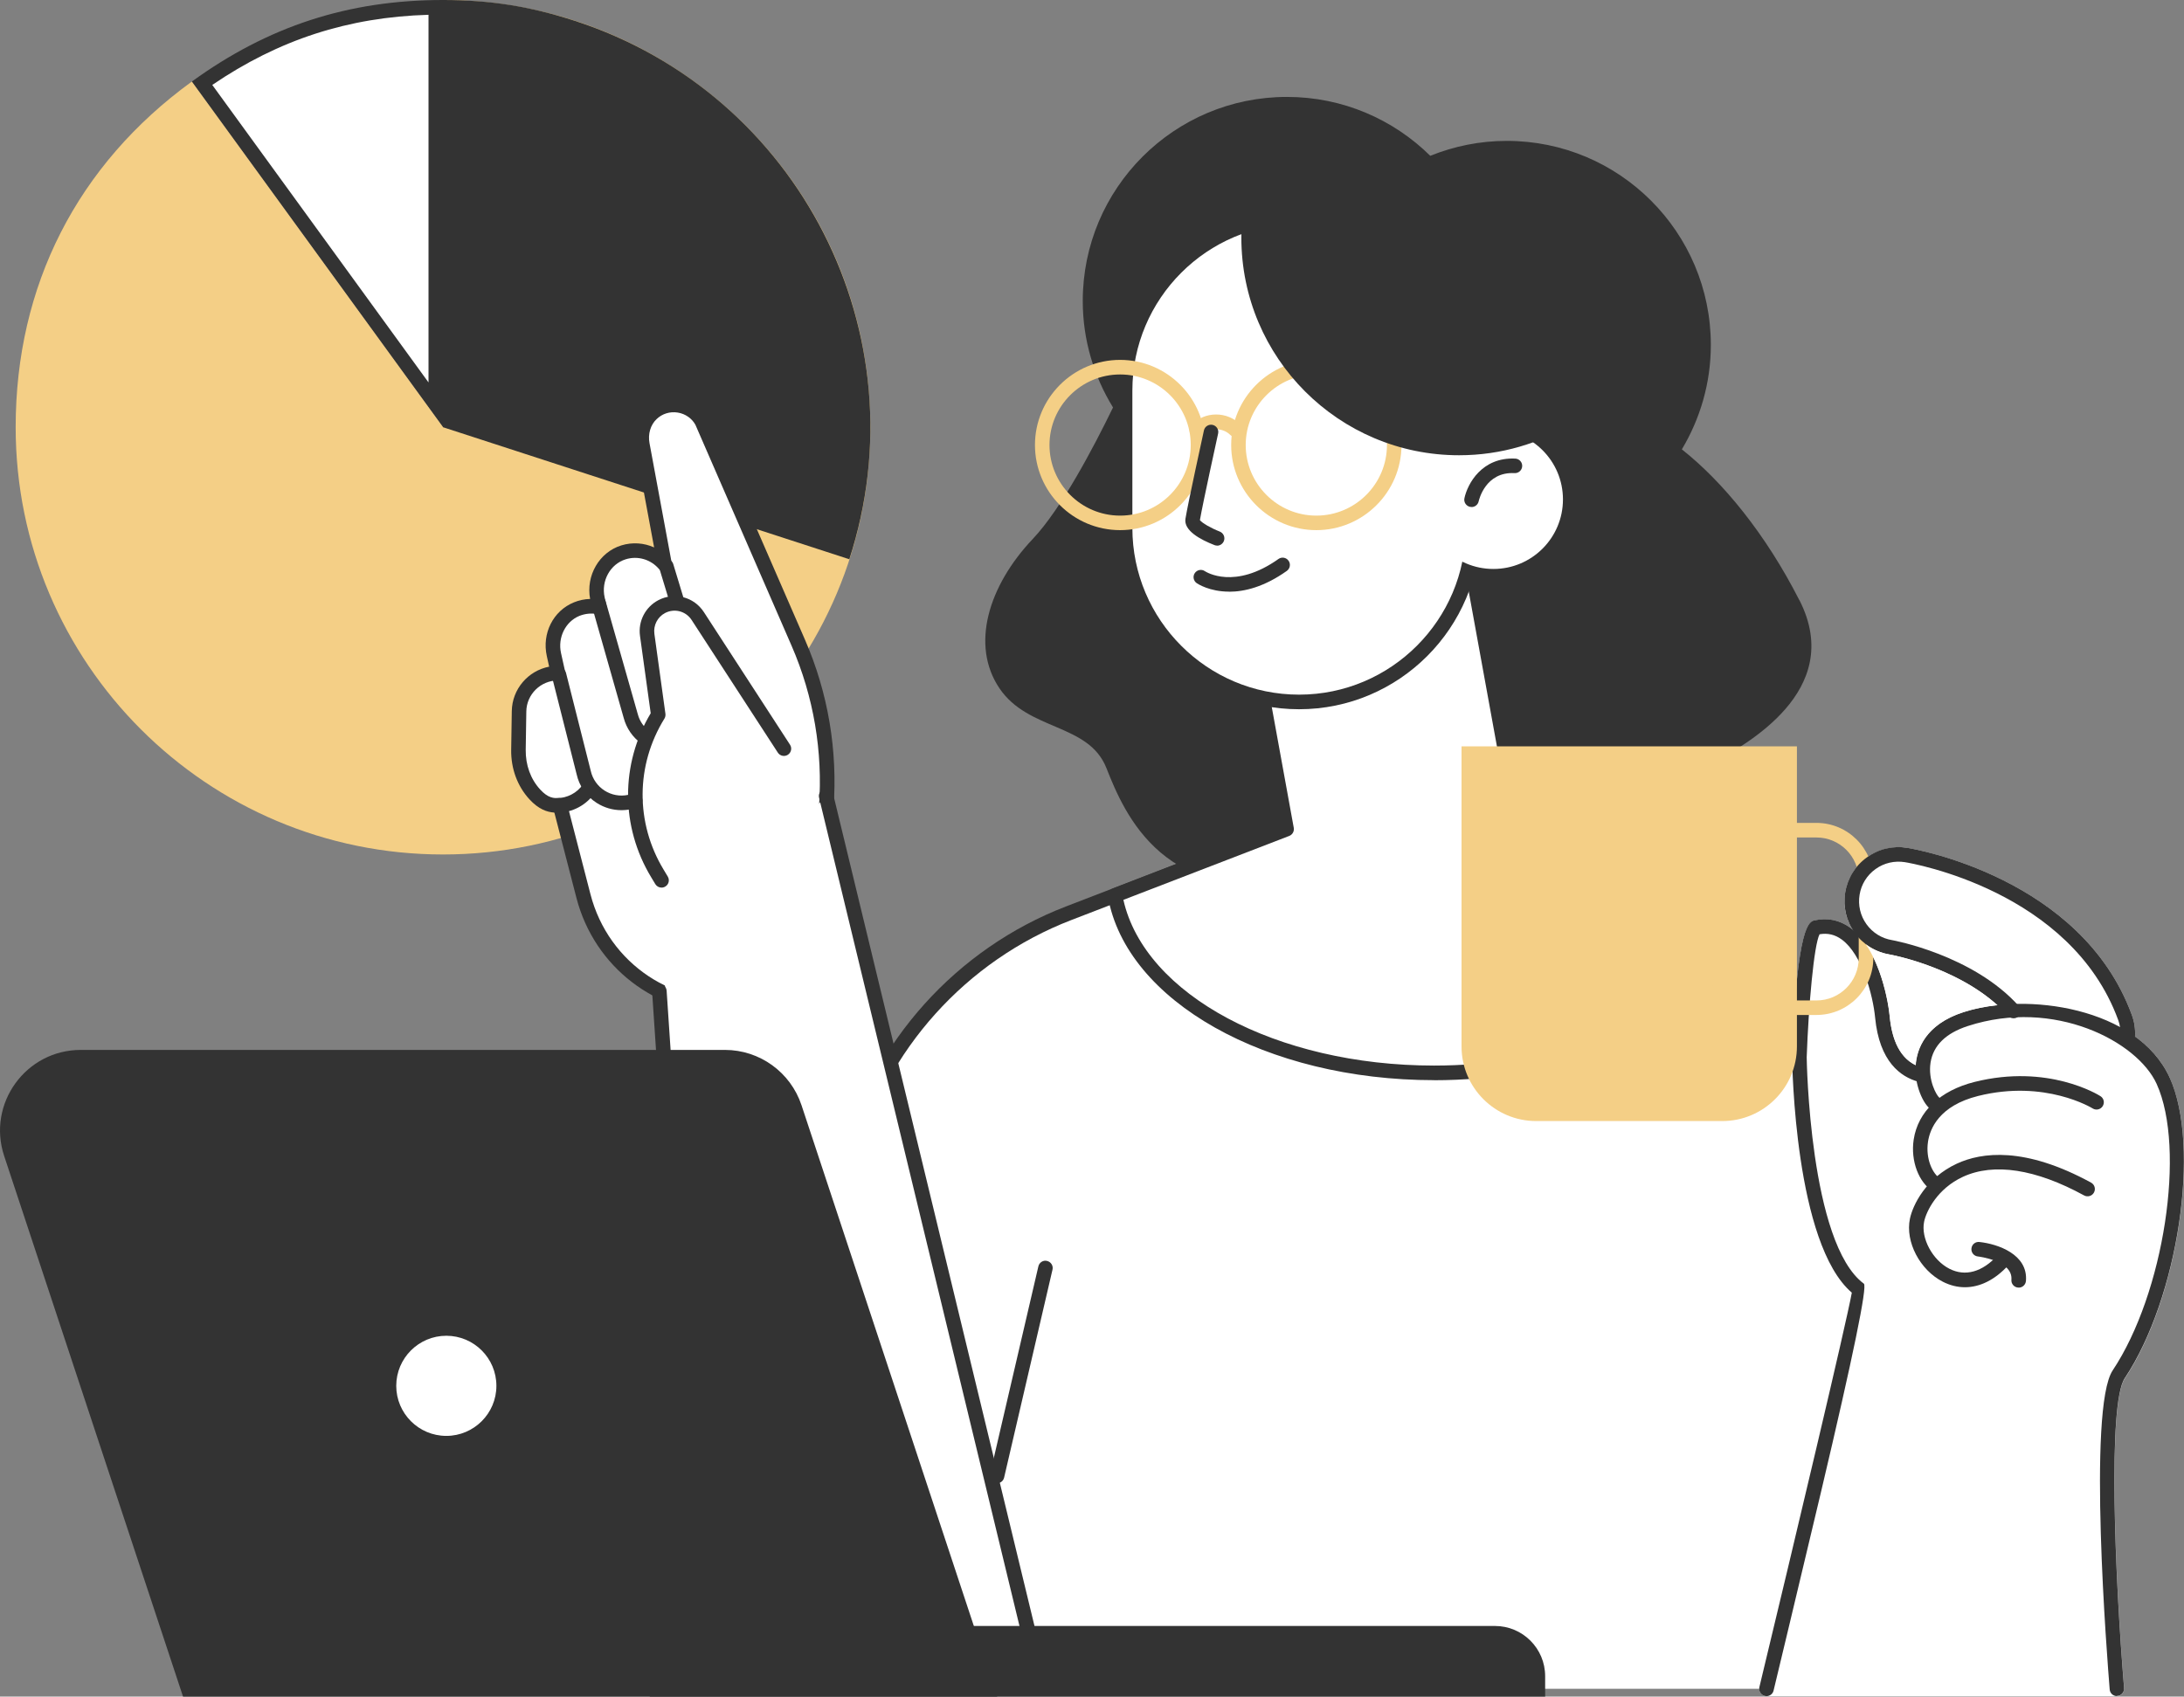
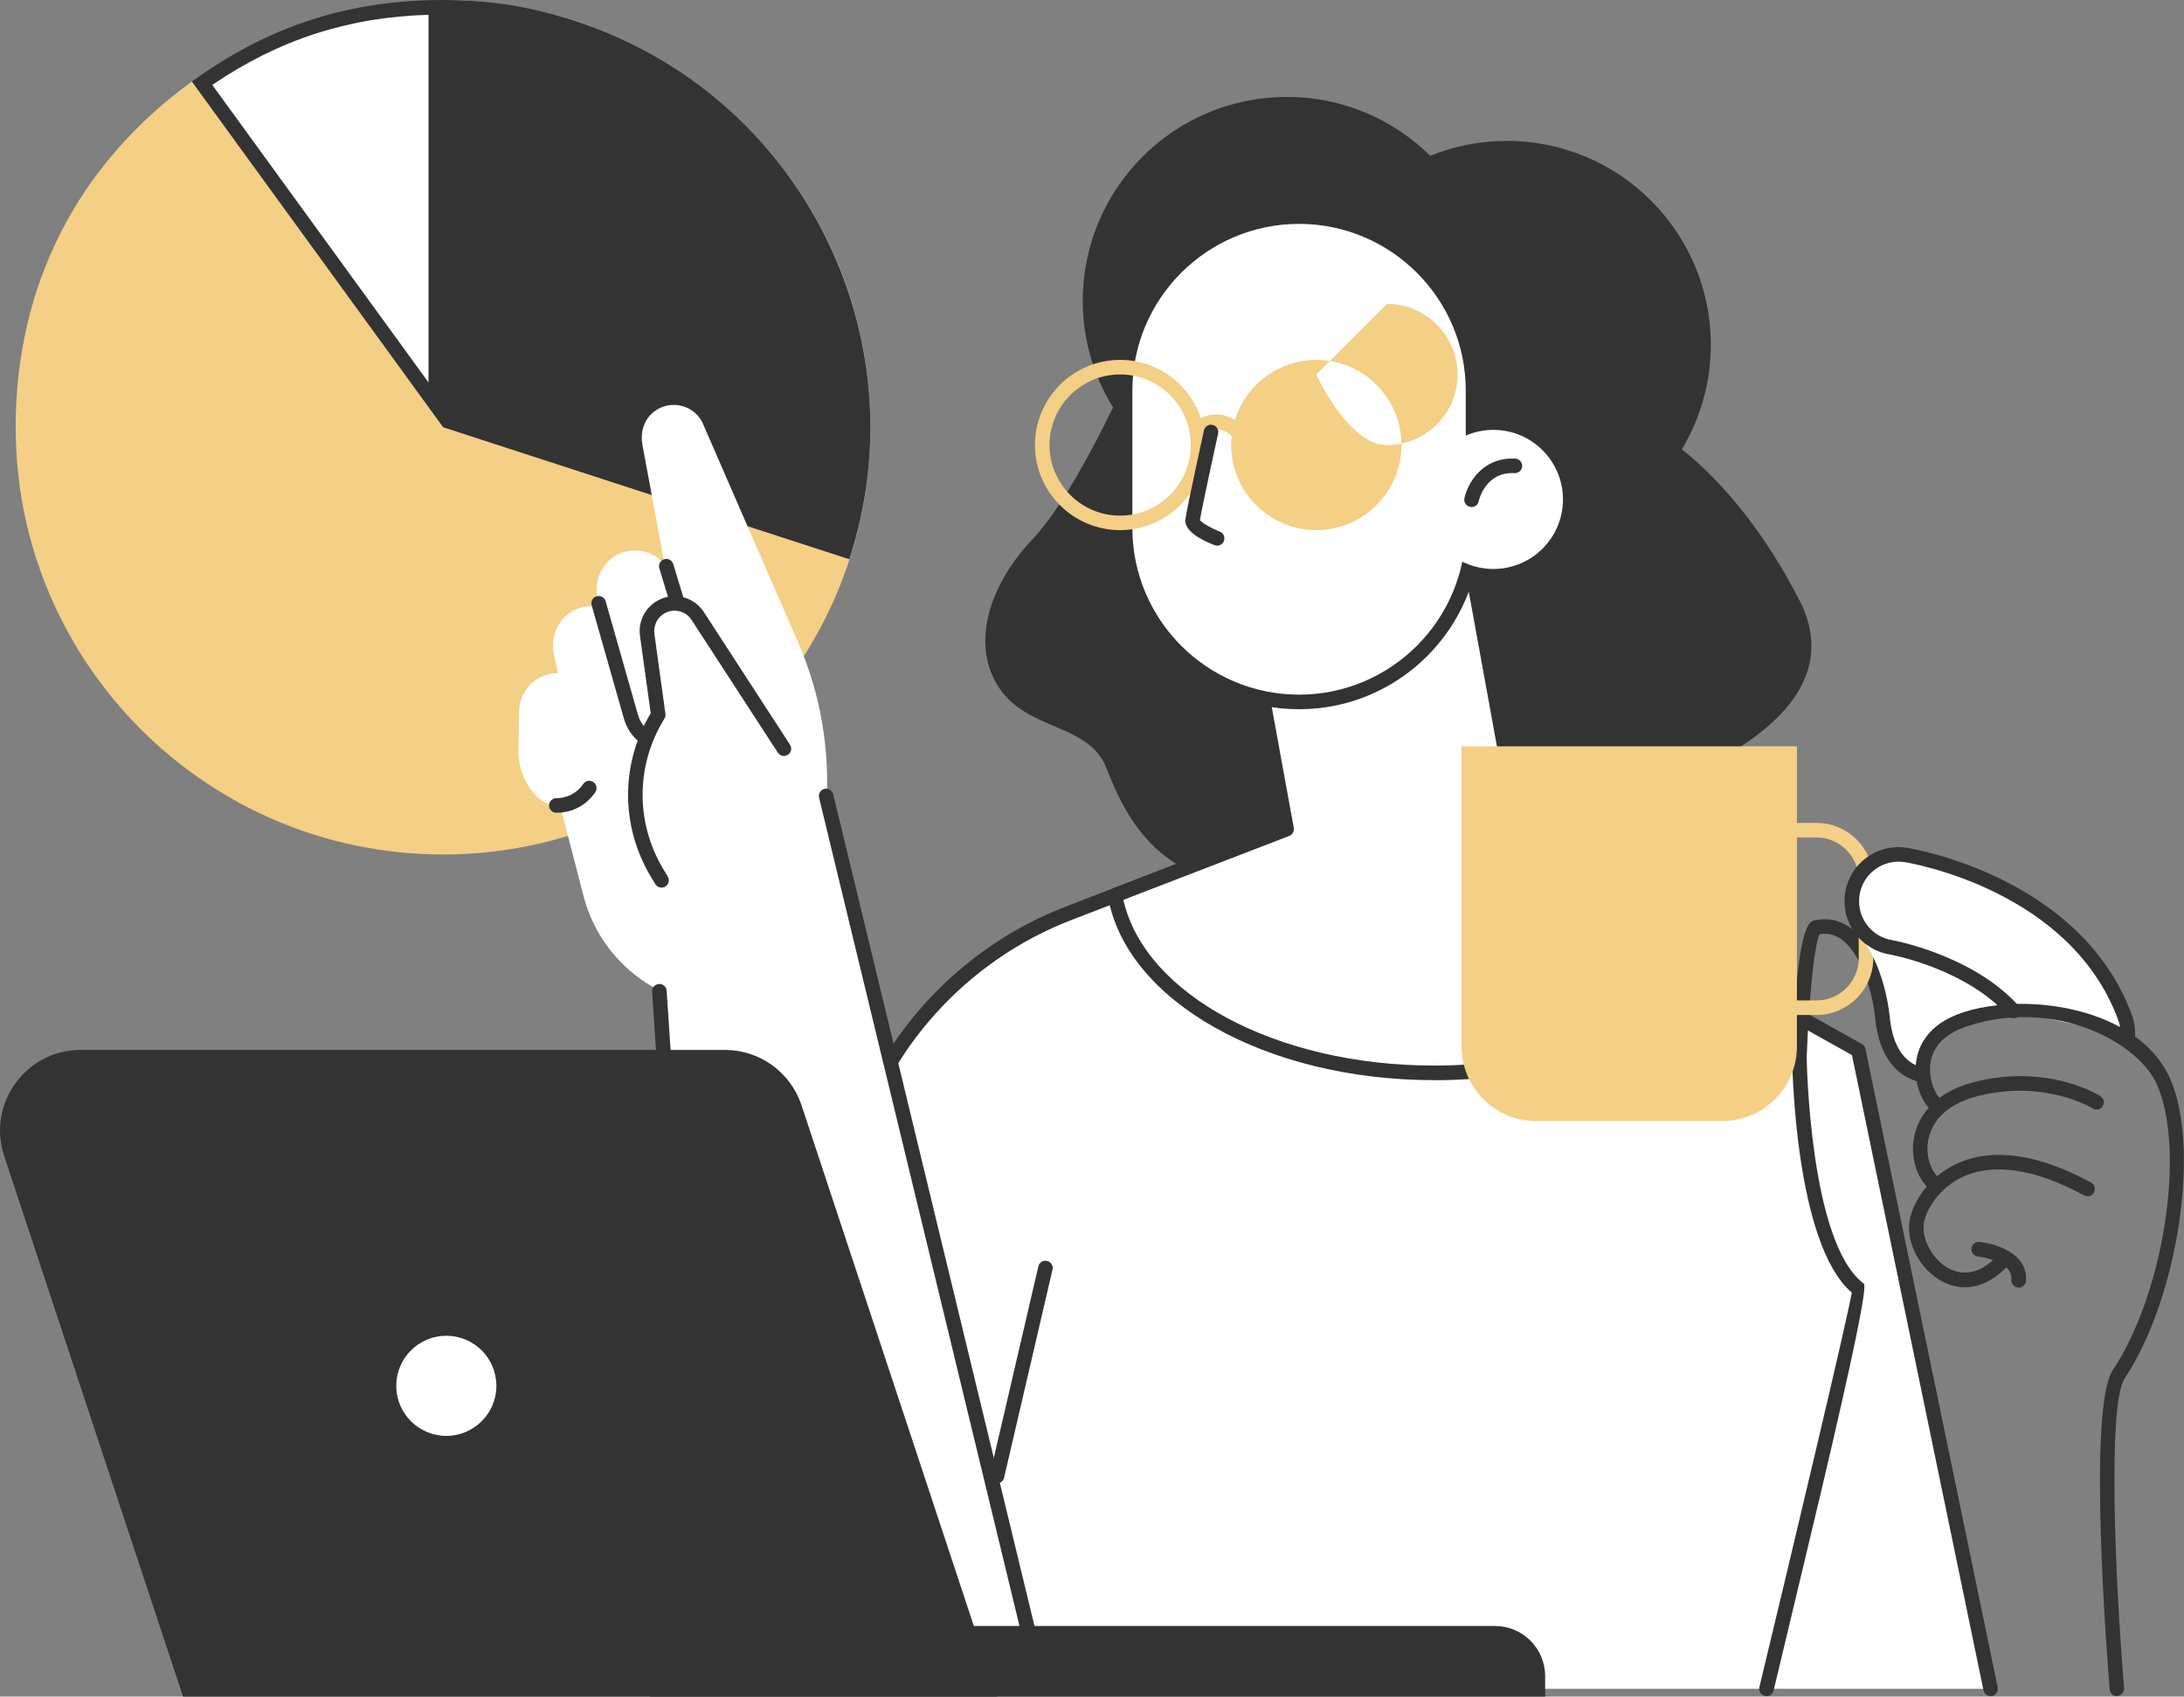
<svg xmlns="http://www.w3.org/2000/svg" id="Layer_2" viewBox="0 0 326.24 253.49">
  <rect x="0" y="0" width="326.24" height="253.49" fill="#808080" stroke="none" />
  <defs>
    <style>.cls-1{fill:#f4cf86;}.cls-2{fill:#fff;}.cls-3{fill:#333;}</style>
  </defs>
  <g id="_Layer_">
    <g>
      <g>
        <g>
          <g>
            <path class="cls-2" d="M30.17,12.43C40.88,4.9,52.03,1.28,65.09,1.09V60.48L30.17,12.43Z" />
            <path class="cls-3" d="M64.01,2.21V57.14L31.71,12.69C41.64,5.93,52.01,2.56,64.01,2.21h0ZM66.18,0C52.08,0,40.07,3.9,28.65,12.19l37.53,51.64V0h0Z" />
          </g>
          <path class="cls-1" d="M66.18,63.83V0c35.25,0,63.83,28.57,63.83,63.83s-28.58,63.84-63.83,63.84S2.34,99.08,2.34,63.83C2.34,42.68,11.54,24.62,28.65,12.19l37.53,51.64Z" />
        </g>
        <path class="cls-3" d="M66.17,63.83l60.7,19.73c10.9-33.53-7.46-69.54-40.98-80.44-6.71-2.18-12.68-3.12-19.73-3.12V63.83Z" />
      </g>
      <path class="cls-3" d="M268.79,89.69c-5.02-9.87-11.4-17.68-17.56-22.55,2.73-4.57,4.33-9.89,4.33-15.6,0-16.84-13.65-30.49-30.48-30.49-4.04,0-7.89,.8-11.43,2.23-5.51-5.44-13.07-8.8-21.42-8.8-16.84,0-30.49,13.65-30.49,30.49,0,5.84,1.67,11.27,4.52,15.91-2.91,5.99-7.72,15.13-11.98,19.64-6.66,7.03-9.32,15.89-4.99,22.31,4.33,6.42,13.32,5.2,15.98,11.92,2.66,6.72,8.65,21.39,30.63,16.5,21.97-4.89,38.61,1.83,46.94-7.64,8.32-9.47,10.65-7.95,13.98-10.09,3.33-2.14,18.98-10.09,11.98-23.84Z" />
      <g>
        <path class="cls-2" d="M297.34,252.33l-19.76-95.4-69.87-39.03-48.11,18.55c-16.09,6.21-28.25,19.73-32.72,36.39l-21.32,79.49h191.77Z" />
        <path class="cls-3" d="M105.57,253.42c-.09,0-.19-.01-.28-.04-.58-.15-.92-.75-.77-1.33l21.32-79.49c4.54-16.94,17.02-30.81,33.38-37.12l48.11-18.55c.3-.12,.64-.09,.92,.06l69.87,39.03c.28,.15,.47,.42,.53,.73l19.76,95.4c.12,.59-.26,1.16-.84,1.29-.59,.12-1.16-.26-1.28-.84l-19.65-94.92-68.99-38.54-47.63,18.37c-15.71,6.06-27.7,19.39-32.06,35.66l-21.32,79.49c-.13,.49-.57,.81-1.05,.81Z" />
      </g>
      <g>
        <path class="cls-2" d="M227.93,129.19l-9.71-53.36-33.66,6.13,7.63,41.93-25.62,9.88c2.61,14.92,22.94,26.53,47.65,26.53,18.04,0,33.75-6.19,41.93-15.34l-28.22-15.77Z" />
        <path class="cls-3" d="M214.22,161.39c-25.04,0-45.99-11.79-48.72-27.43-.09-.51,.19-1.01,.68-1.2l24.78-9.56-7.47-41.04c-.11-.59,.28-1.16,.87-1.26l33.66-6.13c.28-.06,.58,.01,.81,.18,.24,.16,.4,.41,.45,.7l9.62,52.85,27.78,15.52c.29,.16,.49,.44,.54,.77s-.04,.66-.26,.9c-8.66,9.69-25.04,15.71-42.74,15.71Zm-46.41-26.94c3.18,14.18,22.89,24.76,46.41,24.76,16.48,0,31.71-5.33,40.19-13.99l-27.01-15.09c-.28-.16-.48-.44-.54-.75l-9.52-52.29-31.52,5.74,7.44,40.86c.09,.51-.19,1.02-.68,1.21l-24.77,9.55Z" />
      </g>
-       <path class="cls-2" d="M324.13,161.05c-1.15-2.52-2.98-4.57-5.22-6.19,0-.02,.01-.04,.02-.06,.05-1.08-.11-2.15-.49-3.17-7.53-20.51-32.47-24.77-33.53-24.94-2.13-.34-4.27,.16-6.02,1.42-1.75,1.26-2.91,3.13-3.26,5.26-.32,1.93,.08,3.87,1.09,5.52-.1-.08-.2-.18-.31-.26-1.6-1.16-3.39-1.54-5.34-1.11-.79,.17-2.64,.58-3.36,20.41,.01,1.16,.4,27.92,8.92,35.22-.82,4.57-8.56,37.13-13.81,58.94-.08,.32,0,.67,.2,.93,.21,.26,.52,.41,.85,.41h52.36s.06,0,.09,0c.06,0,.11-.03,.17-.05,.07-.02,.14-.03,.2-.06,.06-.03,.12-.07,.17-.12,.06-.04,.11-.08,.16-.13,.05-.05,.08-.11,.11-.17,.04-.06,.08-.11,.1-.18,.03-.07,.03-.14,.04-.21,0-.06,.03-.11,.03-.17,0-.02,0-.03,0-.04,0-.02,0-.03,0-.04-1.36-16.51-2.46-42.45,.09-46.28,8-11.99,11.39-34.66,6.73-44.91Z" />
      <g>
        <g>
          <g>
            <path class="cls-2" d="M112.09,150.12l3.67-5.93c8.99-14.52,10.28-32.53,3.47-48.18l-14.35-32.98c-1.51-2.8-5.26-3.39-7.55-1.21-1.22,1.16-1.69,2.91-1.38,4.57l3.32,17.92c-1.44-1.7-3.82-2.51-6.15-1.79-2.9,.9-4.53,4-3.87,6.97l.27,1.21c-1.08-.22-2.24-.15-3.38,.31-2.63,1.08-4.01,4-3.4,6.78l.62,2.79c-3.17-.02-5.77,2.52-5.82,5.69l-.09,5.75c-.04,2.45,.79,4.88,2.45,6.68,1.42,1.55,2.62,1.71,3.76,1.62l3.5,13.54c2.86,11.05,13.67,18.11,24.94,16.26h0Z" />
-             <path class="cls-3" d="M108.45,151.51c-10.41,0-19.66-6.96-22.35-17.38l-3.29-12.72c-1.1-.07-2.36-.5-3.72-1.98-1.81-1.97-2.78-4.61-2.73-7.43l.09-5.75c.05-3.3,2.45-6.04,5.58-6.64l-.35-1.59c-.75-3.38,.95-6.76,4.05-8.02,.78-.32,1.59-.49,2.42-.51-.65-3.49,1.36-6.98,4.66-8,1.65-.51,3.39-.38,4.9,.3l-2.82-15.2c-.39-2.1,.25-4.17,1.7-5.56,1.34-1.28,3.16-1.84,4.99-1.55,1.83,.29,3.39,1.4,4.27,3.03l14.39,33.06c6.96,15.98,5.63,34.37-3.54,49.19l-3.67,5.93c-.17,.27-.44,.45-.75,.5-1.28,.21-2.56,.31-3.82,.31Zm3.64-1.38h0Zm-28.44-30.89c.49,0,.93,.33,1.05,.82l3.5,13.54c2.69,10.42,12.62,17.02,23.23,15.54l3.41-5.51c8.8-14.21,10.07-31.85,3.39-47.18l-14.35-32.98c-.52-.95-1.5-1.65-2.65-1.83-1.16-.18-2.31,.17-3.15,.98-.91,.86-1.31,2.23-1.06,3.58l3.32,17.92c.09,.48-.16,.97-.6,1.18-.44,.21-.98,.1-1.3-.28-1.22-1.44-3.18-2.02-4.99-1.45-2.3,.72-3.68,3.22-3.13,5.69l.27,1.21c.08,.36-.03,.74-.29,1-.26,.26-.63,.38-1,.3-.92-.19-1.87-.1-2.75,.25-2.08,.85-3.26,3.23-2.75,5.54l.62,2.79c.07,.32,0,.66-.22,.92-.21,.26-.52,.4-.85,.4-.01,0-.02,0-.03,0-2.55,0-4.66,2.07-4.7,4.62l-.09,5.74c-.03,2.27,.73,4.38,2.16,5.93,1.18,1.29,2.03,1.33,2.87,1.27,.03,0,.06,0,.08,0Z" />
          </g>
          <path class="cls-3" d="M96.44,111.3c-.22,0-.44-.07-.63-.2-1.29-.92-2.23-2.28-2.64-3.82l-4.79-16.85c-.16-.58,.17-1.18,.75-1.34,.58-.16,1.18,.17,1.34,.75l4.8,16.86c.28,1.07,.93,1.99,1.81,2.62,.49,.35,.6,1.03,.25,1.52-.21,.3-.55,.46-.89,.46Z" />
          <path class="cls-3" d="M101.18,91.13c-.47,0-.9-.3-1.04-.77l-1.65-5.44c-.17-.58,.15-1.18,.73-1.36,.57-.18,1.18,.15,1.35,.72l1.65,5.44c.17,.58-.15,1.18-.73,1.36-.1,.03-.21,.05-.32,.05Z" />
          <path class="cls-3" d="M83.2,121.43s-.07,0-.11,0c-.6,0-1.08-.5-1.07-1.1,0-.6,.51-1.09,1.1-1.07,1.56,0,3.1-.76,3.99-2.11,.33-.5,1.01-.64,1.51-.31,.5,.33,.64,1.01,.31,1.51-1.28,1.93-3.42,3.08-5.73,3.08Z" />
          <path class="cls-3" d="M98.82,132.62c-.37,0-.73-.19-.93-.52l-.62-1.03c-4.58-7.57-4.6-16.92-.07-24.5l-1.6-11.57c-.3-2.17,.8-4.31,2.75-5.33,2.4-1.25,5.31-.49,6.79,1.78l12.87,19.82c.33,.5,.18,1.18-.32,1.5-.5,.33-1.18,.18-1.5-.32l-12.88-19.82c-.86-1.32-2.56-1.77-3.96-1.04-1.13,.59-1.77,1.84-1.6,3.11l1.65,11.95c.03,.25-.02,.51-.15,.72-4.3,6.94-4.35,15.58-.12,22.57l.62,1.03c.31,.51,.15,1.18-.37,1.49-.18,.11-.37,.16-.56,.16Z" />
-           <path class="cls-3" d="M92.82,121.05c-1.29,0-2.56-.37-3.68-1.08-1.55-.99-2.62-2.52-3.01-4.31l-3.69-14.59c-.15-.58,.21-1.17,.79-1.32,.58-.15,1.17,.2,1.32,.79l3.69,14.62c.57,2.56,3.08,4.15,5.61,3.6,.22-.05,.44-.11,.65-.19,.56-.21,1.19,.07,1.4,.64,.21,.56-.07,1.19-.64,1.4-.3,.11-.61,.21-.94,.28-.5,.11-1,.16-1.5,.16Z" />
        </g>
        <polygon class="cls-2" points="99.18 144.95 106.17 252.33 114.54 252.33 127.89 252.33 155.68 252.33 123.4 118.93 99.18 144.95" />
        <g>
          <path class="cls-2" d="M155.68,252.33L123.4,118.93l32.28,133.41Z" />
          <path class="cls-3" d="M155.68,253.42c-.49,0-.94-.33-1.06-.83L122.35,119.18c-.14-.58,.22-1.17,.8-1.31,.58-.14,1.17,.22,1.31,.8l32.28,133.41c.14,.58-.22,1.17-.8,1.31-.09,.02-.17,.03-.26,.03Z" />
        </g>
        <g>
          <path class="cls-2" d="M98.48,148.1l6.99,104.23-6.99-104.23Z" />
          <path class="cls-3" d="M105.48,253.42c-.57,0-1.04-.44-1.08-1.01l-6.99-104.23c-.04-.6,.41-1.12,1.01-1.16,.6-.04,1.12,.41,1.16,1.01l6.99,104.23c.04,.6-.41,1.12-1.01,1.16-.02,0-.05,0-.07,0Z" />
        </g>
      </g>
      <g>
        <path class="cls-3" d="M97.06,242.94h126.25c4.14,0,7.5,3.36,7.5,7.5v3.05H97.06v-10.55h0Z" />
        <path class="cls-3" d="M148.96,253.49H27.34L.62,172.71c-2.58-7.8,3.23-15.84,11.45-15.84H108.28c5.2,0,9.81,3.33,11.45,8.27l29.23,88.35Z" />
        <g>
          <circle class="cls-2" cx="66.67" cy="207.06" r="8.56" transform="translate(-148.41 239.61) rotate(-80.76)" />
          <path class="cls-3" d="M66.67,216.71c-5.32,0-9.65-4.33-9.65-9.65s4.33-9.65,9.65-9.65,9.65,4.33,9.65,9.65-4.33,9.65-9.65,9.65Zm0-17.13c-4.12,0-7.48,3.35-7.48,7.48s3.36,7.48,7.48,7.48,7.48-3.35,7.48-7.48-3.35-7.48-7.48-7.48Z" />
        </g>
      </g>
      <g>
        <path class="cls-2" d="M194.05,104.88h0c-14.35,0-25.99-11.64-25.99-25.99v-20.54c0-14.35,11.64-25.99,25.99-25.99h0c14.35,0,25.99,11.64,25.99,25.99v20.54c0,14.35-11.64,25.99-25.99,25.99Z" />
        <path class="cls-3" d="M194.05,105.97c-14.93,0-27.08-12.15-27.08-27.08v-20.54c0-14.93,12.15-27.08,27.08-27.08s27.08,12.15,27.08,27.08v20.54c0,14.93-12.15,27.08-27.08,27.08Zm0-72.52c-13.73,0-24.9,11.17-24.9,24.9v20.54c0,13.73,11.17,24.9,24.9,24.9s24.9-11.17,24.9-24.9v-20.54c0-13.73-11.17-24.9-24.9-24.9Z" />
      </g>
      <g>
        <path class="cls-1" d="M167.32,79.21c-7.01,0-12.72-5.71-12.72-12.72s5.71-12.72,12.72-12.72,12.72,5.71,12.72,12.72-5.71,12.72-12.72,12.72Zm0-23.26c-5.81,0-10.55,4.73-10.55,10.54s4.73,10.55,10.55,10.55,10.55-4.73,10.55-10.55-4.73-10.54-10.55-10.54Z" />
-         <path class="cls-1" d="M196.63,79.21c-7.01,0-12.72-5.71-12.72-12.72s5.71-12.72,12.72-12.72,12.72,5.71,12.72,12.72-5.71,12.72-12.72,12.72Zm0-23.26c-5.81,0-10.55,4.73-10.55,10.54s4.73,10.55,10.55,10.55,10.55-4.73,10.55-10.55-4.73-10.54-10.55-10.54Z" />
+         <path class="cls-1" d="M196.63,79.21c-7.01,0-12.72-5.71-12.72-12.72s5.71-12.72,12.72-12.72,12.72,5.71,12.72,12.72-5.71,12.72-12.72,12.72Zm0-23.26s4.73,10.55,10.55,10.55,10.55-4.73,10.55-10.55-4.73-10.54-10.55-10.54Z" />
        <path class="cls-1" d="M178.77,65.31c-.28,0-.56-.11-.77-.32-.42-.42-.42-1.11,0-1.54,.98-.98,2.28-1.52,3.66-1.52s2.68,.54,3.66,1.52c.42,.43,.42,1.11,0,1.54-.43,.42-1.11,.42-1.54,0-1.13-1.14-3.11-1.13-4.24,0-.21,.21-.49,.32-.77,.32Z" />
      </g>
      <path class="cls-3" d="M181.82,81.52c-.13,0-.26-.02-.39-.07-2.14-.83-4.63-2.18-4.35-3.94,.38-2.36,2.67-12.76,2.76-13.2,.13-.59,.71-.95,1.29-.83,.59,.13,.96,.71,.83,1.29-.02,.11-2.28,10.37-2.72,12.94,.3,.42,1.65,1.2,2.96,1.71,.56,.22,.84,.85,.62,1.41-.17,.43-.58,.7-1.01,.7Z" />
-       <path class="cls-3" d="M183.61,88.4c-2.95,0-4.72-1.18-4.85-1.27-.49-.34-.62-1.02-.28-1.51,.34-.49,1.01-.62,1.5-.28,.19,.12,4.43,2.83,10.99-1.82,.49-.35,1.17-.23,1.51,.26,.35,.49,.23,1.17-.26,1.52-3.41,2.42-6.36,3.11-8.62,3.11Z" />
      <path class="cls-2" d="M233.47,74.62c0,5.74-4.65,10.39-10.39,10.39s-10.39-4.65-10.39-10.39,4.65-10.39,10.39-10.39,10.39,4.65,10.39,10.39Z" />
      <path class="cls-3" d="M219.82,75.75c-.08,0-.15,0-.23-.02-.59-.13-.96-.7-.84-1.28,.46-2.17,2.62-6.17,7.6-5.93,.6,.03,1.06,.54,1.03,1.14-.03,.6-.54,1.06-1.14,1.03-4.35-.24-5.32,4.03-5.36,4.21-.11,.51-.56,.86-1.06,.86Z" />
-       <path class="cls-3" d="M202.78,26.83c-6.28,0-12.14,1.79-17.12,4.87-.15,1.25-.23,2.52-.23,3.8,0,17.96,14.56,32.52,32.52,32.52,6.28,0,12.14-1.79,17.12-4.87,.15-1.25,.23-2.52,.23-3.8,0-17.96-14.56-32.52-32.52-32.52Z" />
      <path class="cls-3" d="M263.87,253.42c-.08,0-.17,0-.26-.03-.58-.14-.94-.73-.8-1.31,5.25-21.81,12.99-54.38,13.81-58.94-8.52-7.3-8.9-34.06-8.92-35.22,.72-19.83,2.57-20.24,3.36-20.41,1.94-.43,3.74-.05,5.34,1.11,3.92,2.85,5.55,9.89,5.87,13.21,.41,4.32,2.04,6.91,4.83,7.68,.58,.16,.92,.76,.76,1.34s-.76,.92-1.34,.76c-2.58-.71-5.78-2.95-6.42-9.57-.32-3.34-1.95-9.45-4.98-11.66-1.01-.74-2.1-1-3.32-.79-.84,1.62-1.64,10.62-1.92,18.37,0,.23,.4,27.82,8.54,33.84q.81,.6-6.39,31.07c-3.53,14.88-7.1,29.73-7.1,29.73-.12,.5-.57,.83-1.06,.83Z" />
      <g>
        <path class="cls-1" d="M218.32,111.51h50.1v44.84c0,6.16-5,11.15-11.15,11.15h-27.8c-6.16,0-11.15-5-11.15-11.15v-44.84h0Z" />
        <path class="cls-1" d="M271.34,151.65h-8.04c-4.68,0-8.49-3.81-8.49-8.49v-11.73c0-4.68,3.81-8.48,8.49-8.48h8.04c4.68,0,8.49,3.81,8.49,8.48v11.73c0,4.68-3.81,8.49-8.49,8.49Zm-8.04-26.52c-3.48,0-6.31,2.83-6.31,6.31v11.73c0,3.48,2.83,6.31,6.31,6.31h8.04c3.48,0,6.31-2.83,6.31-6.31v-11.73c0-3.48-2.83-6.31-6.31-6.31h-8.04Z" />
      </g>
      <g>
        <path class="cls-2" d="M300.77,151.08c-6.62-7.4-18.16-9.5-18.3-9.52-3.81-.62-6.4-4.22-5.78-8.03,.62-3.81,4.22-6.4,8.03-5.78,1.03,.17,25.38,4.36,32.69,24.24,.33,.91,.47,1.84,.42,2.75l-17.06-3.66Z" />
        <path class="cls-3" d="M317.84,155.83s-.04,0-.05,0c-.6-.03-1.06-.54-1.03-1.14,.04-.79-.08-1.57-.36-2.32-7.1-19.33-30.83-23.38-31.84-23.55-1.56-.25-3.12,.11-4.4,1.03-1.28,.92-2.13,2.29-2.38,3.84-.25,1.56,.11,3.12,1.03,4.4,.92,1.28,2.29,2.13,3.84,2.38,.12,.02,12.07,2.19,18.94,9.87,.4,.45,.36,1.13-.08,1.53-.45,.4-1.13,.36-1.53-.08-6.38-7.13-17.56-9.15-17.68-9.17-2.12-.35-3.99-1.5-5.25-3.25-1.26-1.75-1.76-3.89-1.42-6.02,.35-2.13,1.5-4,3.26-5.26,1.75-1.26,3.89-1.76,6.02-1.41,1.06,.17,26,4.44,33.53,24.94,.38,1.02,.54,2.09,.49,3.17-.03,.58-.51,1.03-1.08,1.03Z" />
      </g>
      <g>
        <path class="cls-3" d="M316.22,253.42c-.56,0-1.04-.43-1.08-1-.35-4.28-3.34-41.98,.45-47.67,7.66-11.5,10.97-33.1,6.56-42.81-2.88-6.33-15.29-12.84-28.2-8.64-3.3,1.07-5.17,2.92-5.57,5.47-.4,2.63,.89,4.88,1.3,5.22,.52,.22,.79,.81,.6,1.35-.19,.57-.81,.88-1.38,.68-1.44-.49-2.79-3.56-2.78-6.31,.01-2.3,.96-6.47,7.14-8.48,9.37-3.05,26.05-.75,30.85,9.8,4.66,10.25,1.26,32.92-6.73,44.91-2.55,3.83-1.45,29.78-.09,46.28,.05,.6-.4,1.12-.99,1.17-.03,0-.06,0-.09,0Zm-26.61-89.44s0,0,0,0c0,0,0,0,0,0Z" />
        <path class="cls-3" d="M289.36,178.2c-.19,0-.38-.05-.56-.16-2.18-1.31-3.42-4.58-2.94-7.76,.63-4.19,3.95-7.34,9.11-8.63,10.96-2.74,18.48,1.93,18.79,2.13,.51,.32,.66,.99,.33,1.5-.32,.51-1,.65-1.5,.33-.07-.04-7.08-4.36-17.1-1.86-5.84,1.46-7.2,4.91-7.49,6.84-.38,2.54,.67,4.83,1.91,5.57,.51,.31,.68,.98,.37,1.49-.2,.34-.56,.53-.93,.53Z" />
        <path class="cls-3" d="M293.52,192.33c-1.11,0-2.22-.27-3.3-.82-3.43-1.75-5.64-5.97-4.92-9.42,.43-2.05,2.39-6.09,7.02-8.23,3.67-1.7,10.13-2.58,20.04,2.84,.53,.29,.72,.95,.43,1.48-.29,.53-.95,.72-1.48,.43-7.22-3.95-13.47-4.91-18.09-2.78-3.85,1.78-5.48,5.16-5.8,6.7-.51,2.46,1.25,5.75,3.78,7.04,2.36,1.21,4.92,.49,7.2-2.01,.4-.44,1.09-.48,1.54-.07,.44,.4,.48,1.09,.07,1.54-1.98,2.18-4.24,3.3-6.5,3.3Z" />
        <path class="cls-3" d="M301.54,192.38s-.06,0-.09,0c-.6-.05-1.04-.57-.99-1.17,.24-2.88-4.96-3.47-5.01-3.48-.6-.06-1.03-.6-.96-1.2,.06-.6,.59-1.03,1.19-.96,2.74,.29,7.28,1.84,6.95,5.82-.05,.57-.52,1-1.08,1Z" />
      </g>
      <path class="cls-2" d="M293.28,151.24c-5.7,1.86-6.94,5.54-7.11,7.9-2.22-1.06-3.53-3.51-3.89-7.32-.25-2.58-1.29-7.38-3.57-10.74,1.04,.8,2.27,1.33,3.59,1.54,.1,.02,9.56,1.72,16.06,7.57-1.83,.2-3.55,.55-5.07,1.05Z" />
      <path class="cls-3" d="M148.94,221.62c-.08,0-.16,0-.25-.03-.58-.14-.95-.72-.81-1.3l7.23-31.08c.14-.59,.72-.96,1.3-.81,.58,.14,.95,.72,.81,1.3l-7.23,31.08c-.12,.5-.56,.84-1.06,.84Z" />
    </g>
  </g>
</svg>